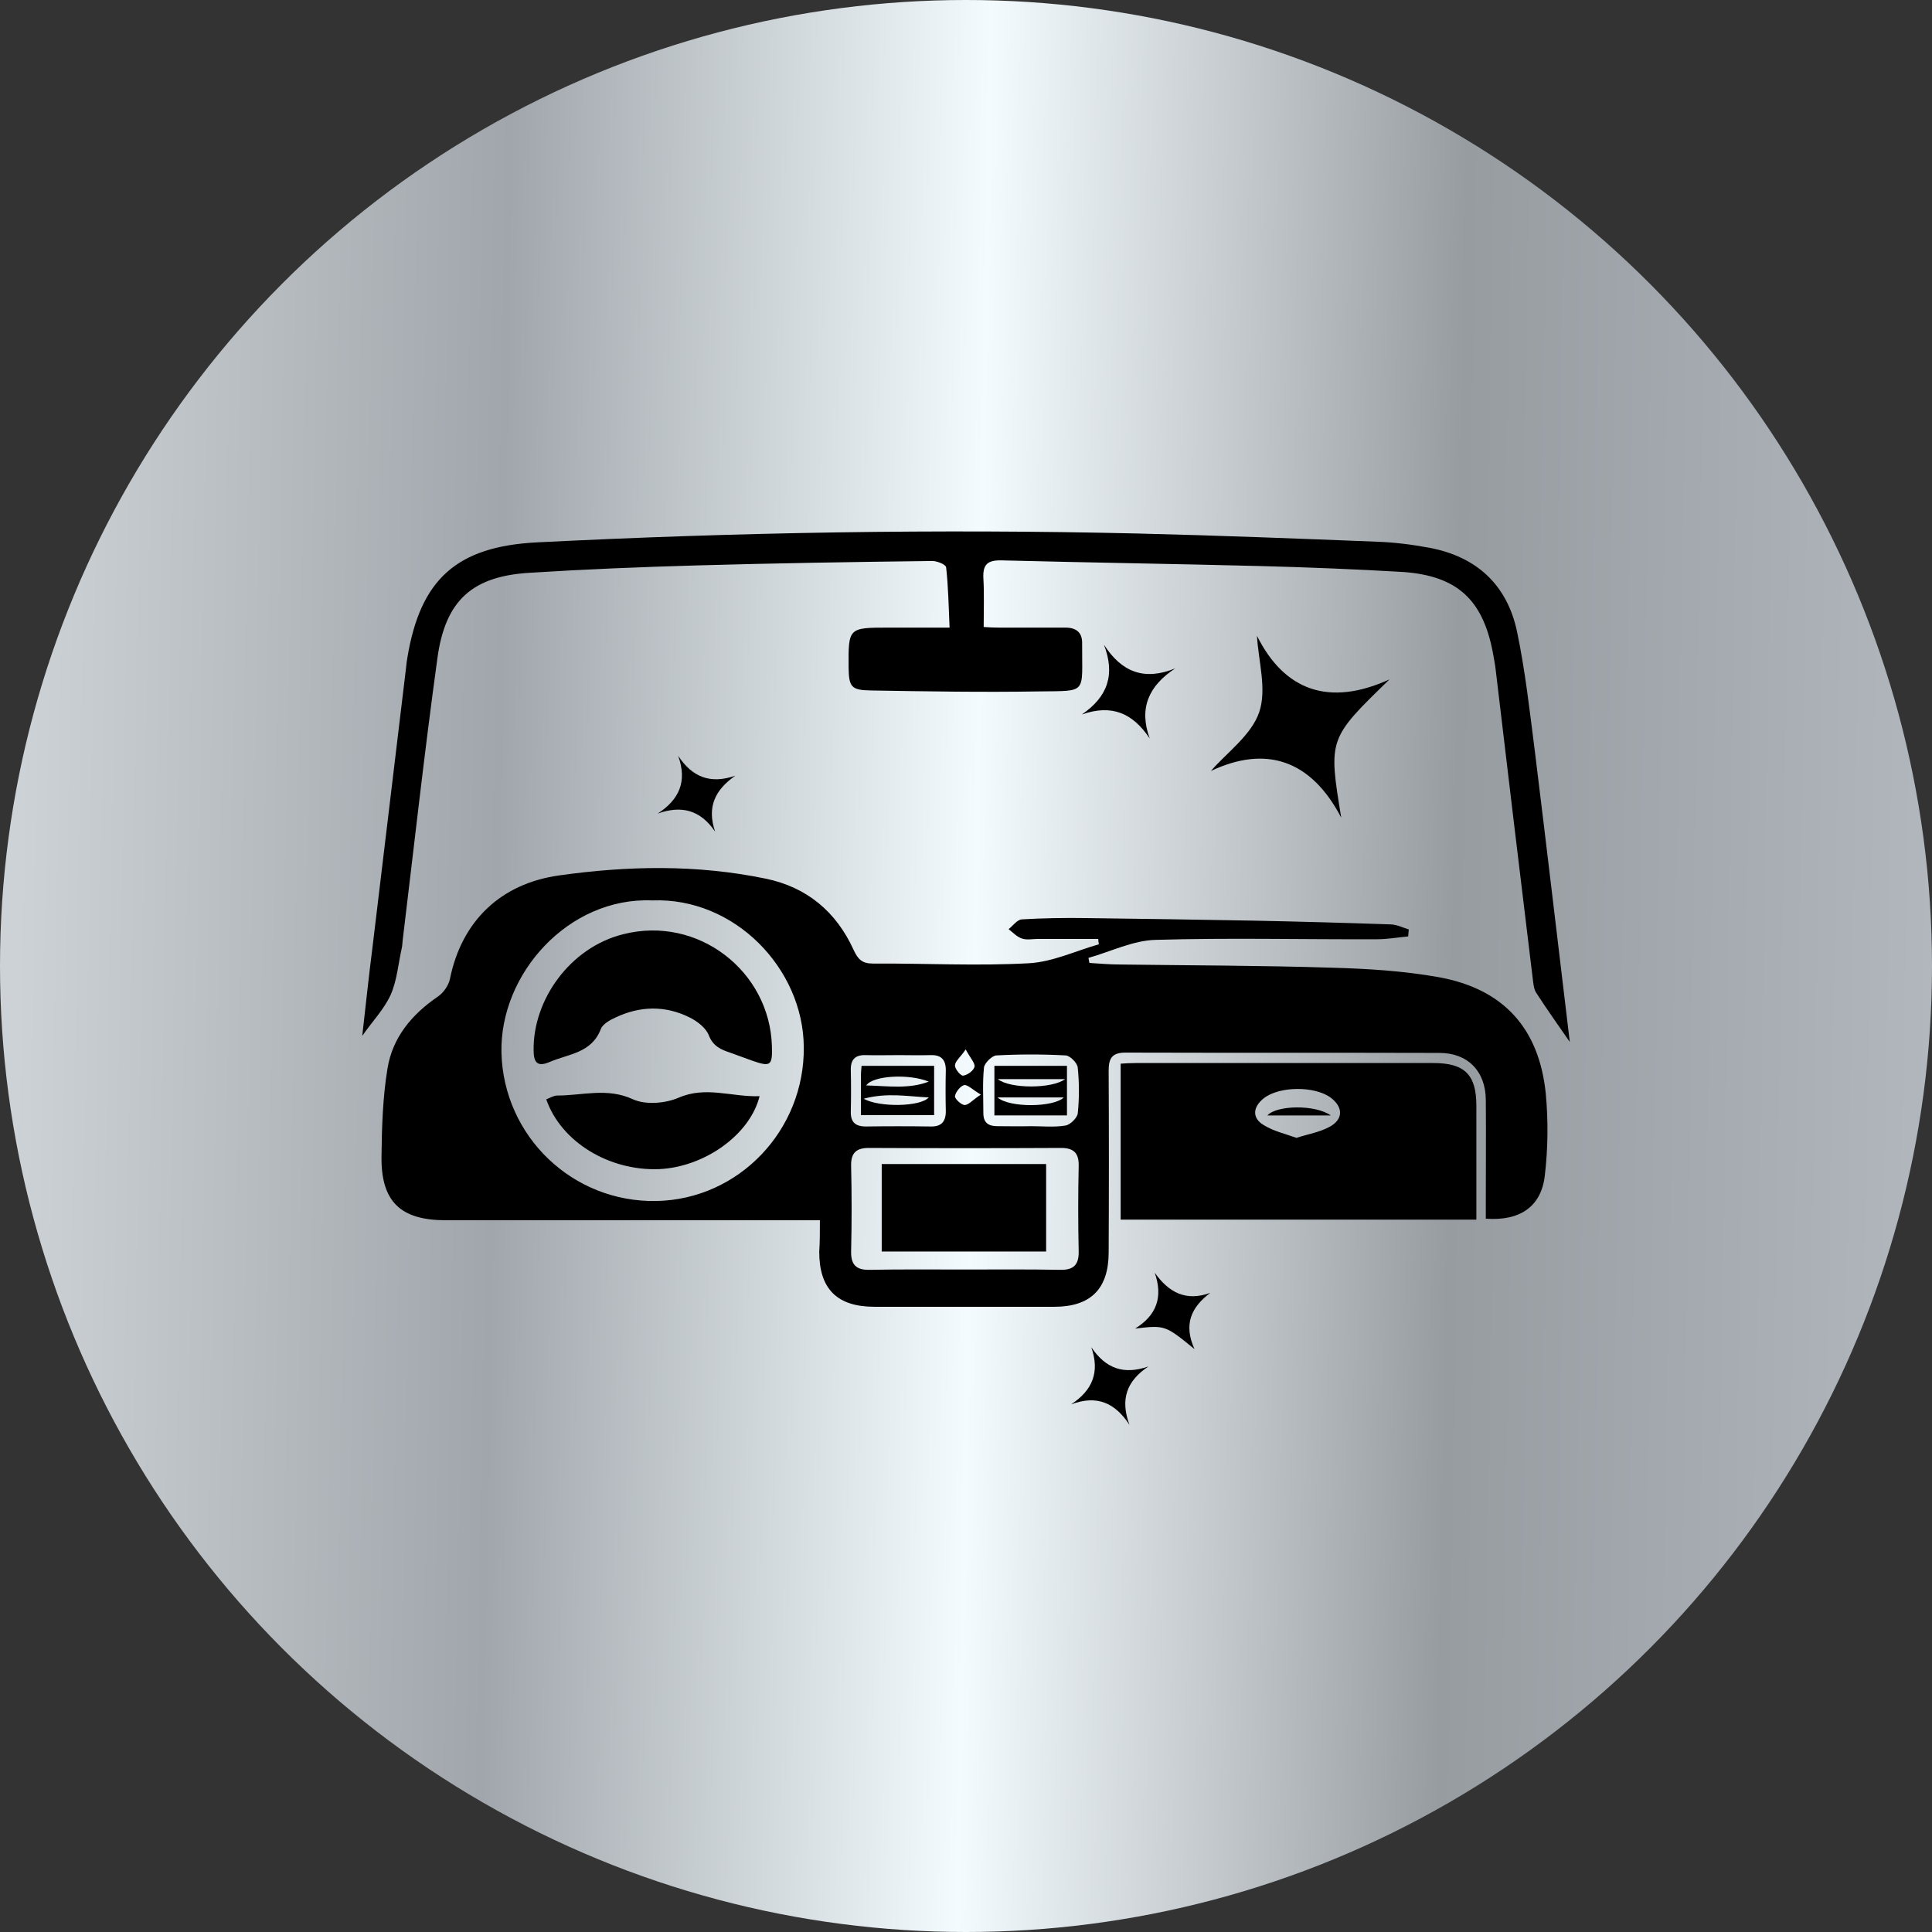
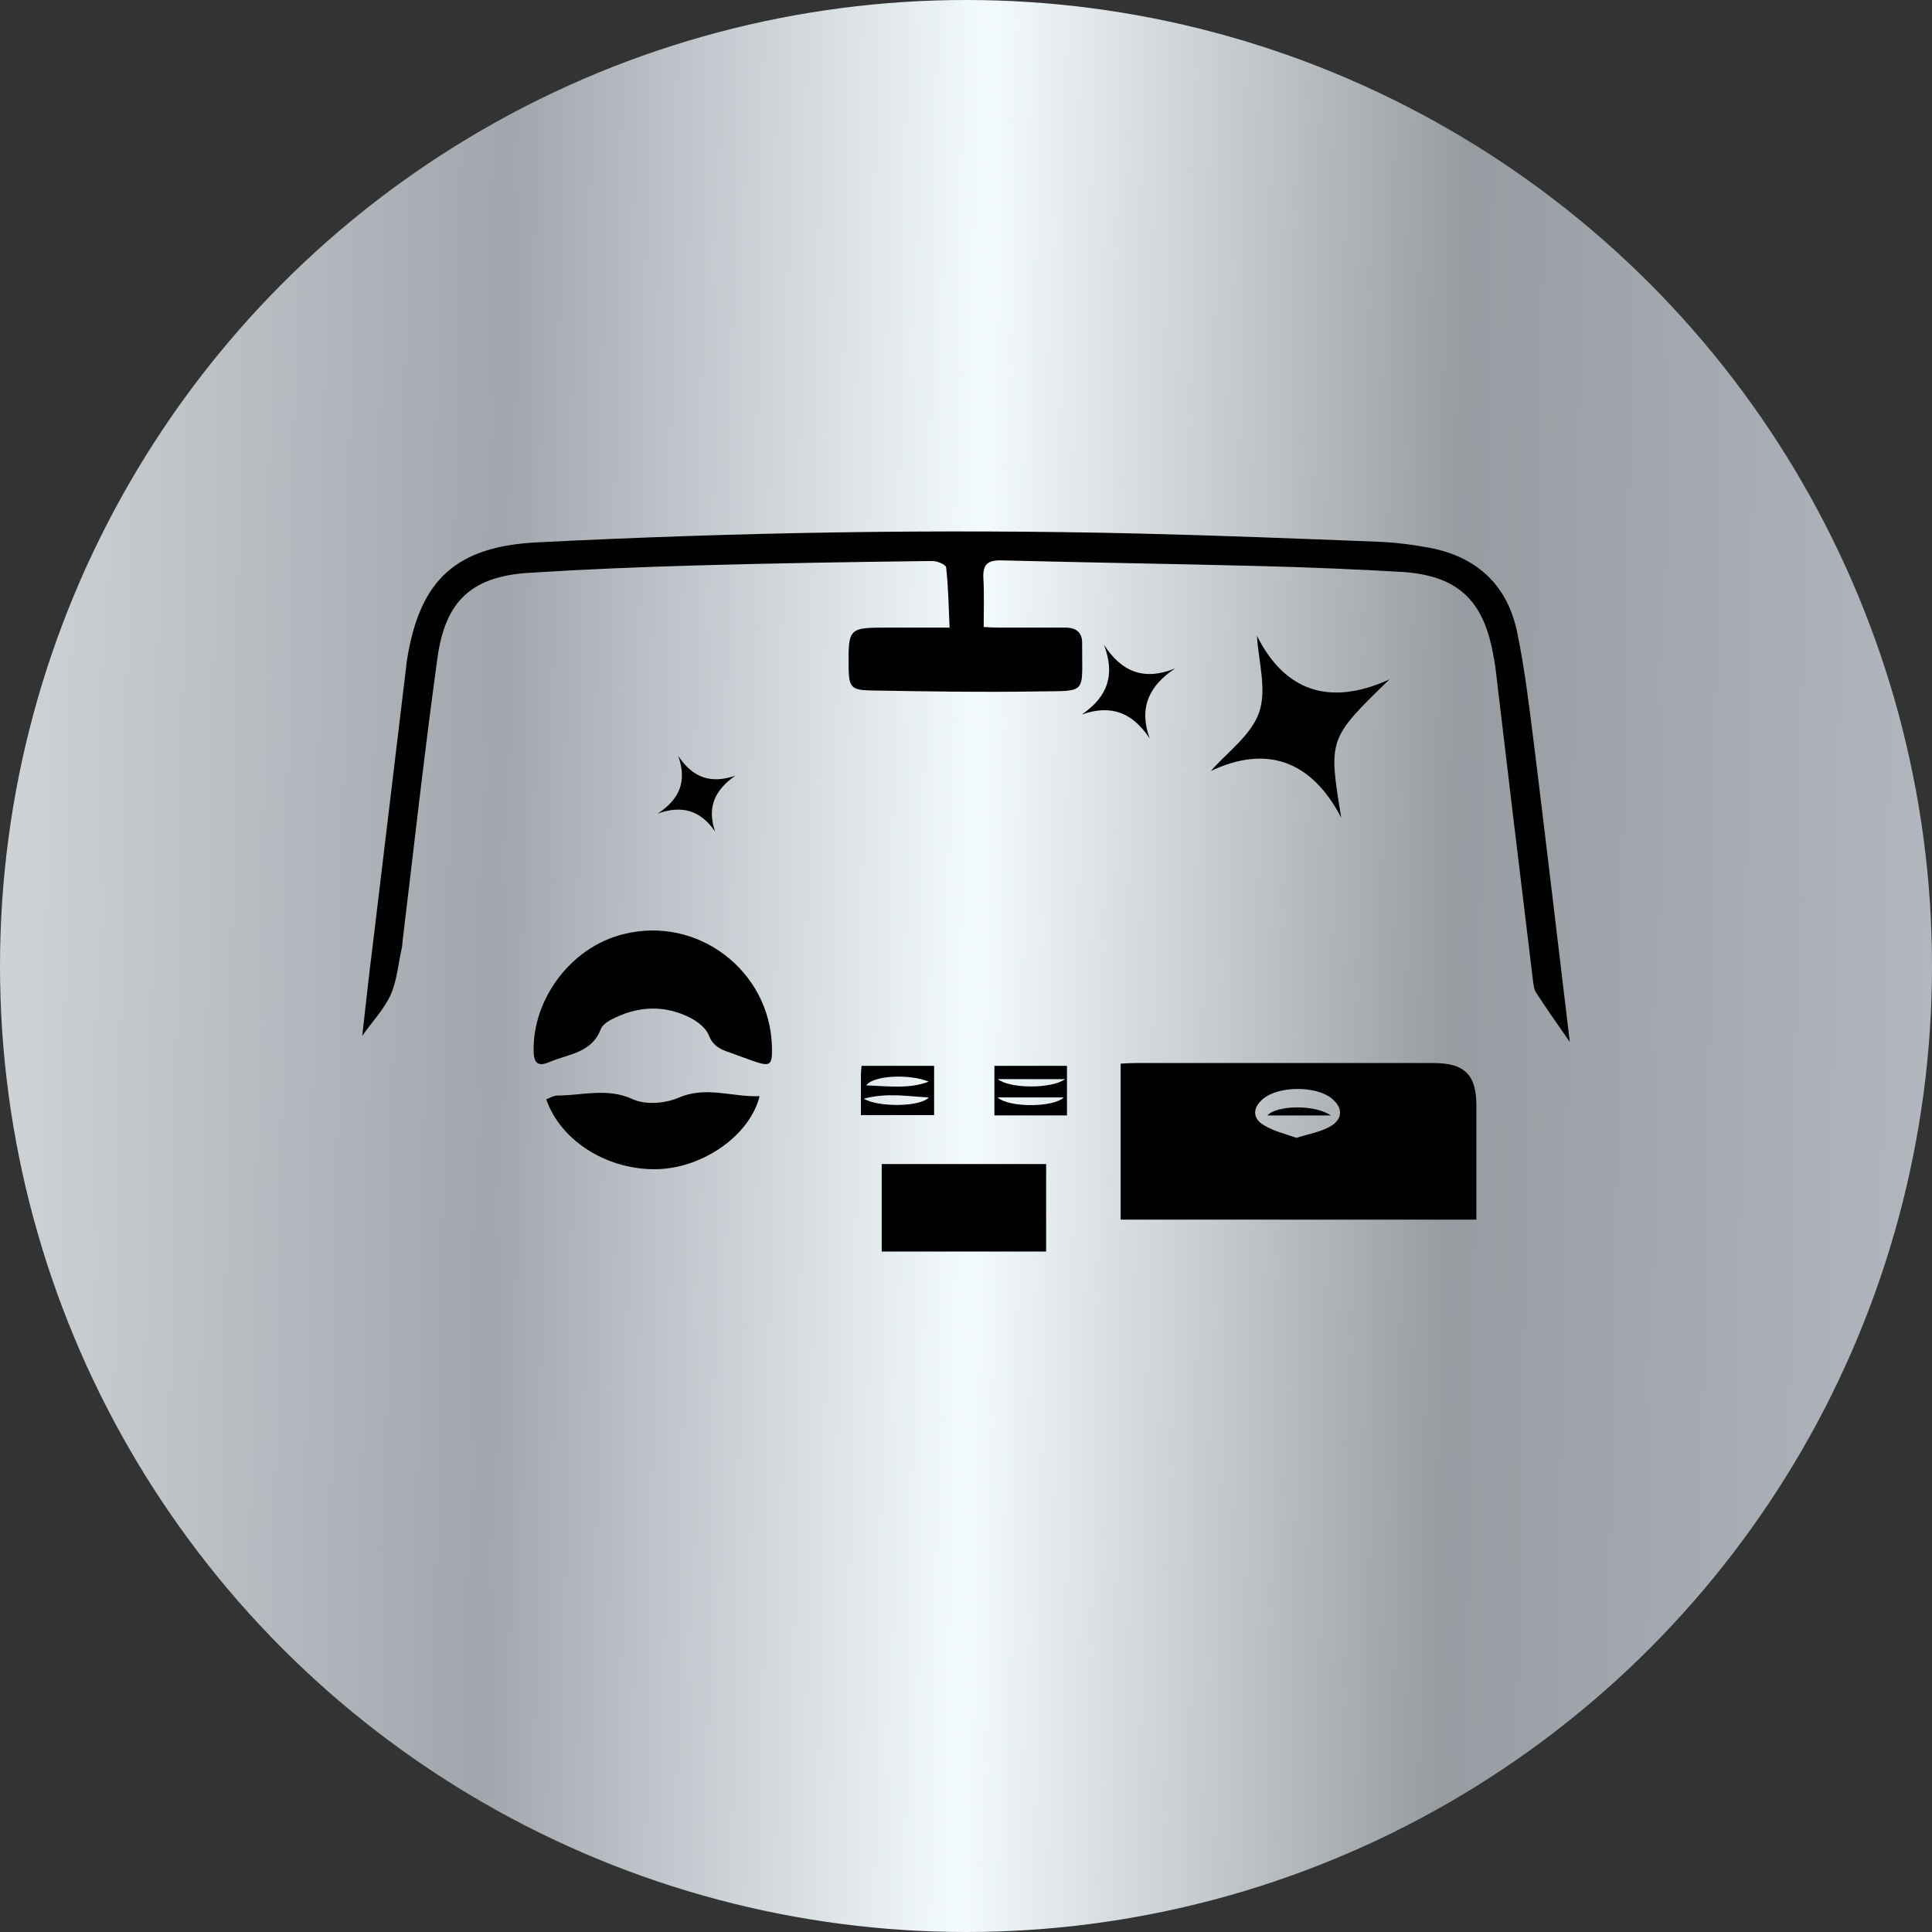
<svg xmlns="http://www.w3.org/2000/svg" width="80" height="80" viewBox="0 0 80 80" fill="none">
  <rect x="0" y="0" width="80" height="80" fill="#333333" stroke="none" />
  <circle cx="40" cy="40" r="40" fill="url(#paint0_linear_2233_10073)" />
  <g clip-path="url(#clip0_2233_10073)">
-     <path d="M33.95 50.528C33.61 50.528 33.361 50.528 33.1 50.528C28.226 50.528 23.338 50.528 18.463 50.528C16.582 50.528 15.771 49.757 15.797 47.874C15.811 46.658 15.85 45.429 16.046 44.239C16.255 42.958 17.052 42.004 18.124 41.272C18.359 41.115 18.581 40.801 18.633 40.526C19.117 38.147 20.724 36.591 23.142 36.251C26.004 35.846 28.853 35.794 31.702 36.382C33.414 36.735 34.629 37.755 35.348 39.337C35.531 39.729 35.701 39.899 36.145 39.899C38.301 39.886 40.445 40.004 42.601 39.886C43.581 39.834 44.535 39.376 45.502 39.101C45.489 39.023 45.476 38.944 45.476 38.879C44.64 38.879 43.816 38.879 42.98 38.879C42.758 38.879 42.523 38.931 42.327 38.866C42.117 38.801 41.947 38.618 41.765 38.474C41.947 38.33 42.117 38.082 42.313 38.069C43.202 38.016 44.091 38.003 44.979 38.016C47.279 38.042 49.58 38.082 51.88 38.121C53.788 38.16 55.696 38.212 57.604 38.278C57.852 38.291 58.087 38.408 58.335 38.487C58.322 38.578 58.322 38.683 58.309 38.775C57.878 38.814 57.46 38.892 57.029 38.892C53.957 38.905 50.899 38.827 47.841 38.918C46.913 38.944 45.999 39.402 45.071 39.664C45.084 39.729 45.097 39.807 45.11 39.873C45.528 39.899 45.947 39.938 46.365 39.938C49.279 39.977 52.193 39.977 55.094 40.069C56.584 40.108 58.1 40.2 59.564 40.461C62.256 40.945 63.733 42.579 64.007 45.285C64.112 46.41 64.099 47.56 63.968 48.672C63.824 49.966 62.935 50.567 61.524 50.463C61.524 50.241 61.524 50.018 61.524 49.783C61.524 48.371 61.537 46.946 61.524 45.534C61.511 44.357 60.779 43.599 59.603 43.599C55.264 43.586 50.939 43.599 46.6 43.586C46.025 43.586 45.907 43.847 45.907 44.344C45.92 46.854 45.92 49.352 45.907 51.862C45.907 53.365 45.162 54.111 43.66 54.111C41.176 54.111 38.694 54.111 36.211 54.111C34.655 54.111 33.923 53.365 33.923 51.836C33.95 51.43 33.95 51.025 33.95 50.528ZM27.01 37.284C23.534 37.14 20.685 40.33 20.764 43.599C20.855 47.05 23.704 49.796 27.18 49.731C30.591 49.665 33.322 46.802 33.283 43.35C33.257 40.108 30.421 37.153 27.01 37.284ZM39.909 52.568C41.242 52.568 42.562 52.555 43.895 52.581C44.457 52.594 44.679 52.372 44.666 51.809C44.64 50.633 44.64 49.456 44.666 48.279C44.679 47.743 44.457 47.534 43.934 47.534C41.281 47.547 38.628 47.547 35.975 47.534C35.453 47.534 35.23 47.743 35.243 48.279C35.27 49.456 35.27 50.633 35.243 51.809C35.23 52.372 35.453 52.594 36.014 52.581C37.295 52.555 38.602 52.568 39.909 52.568ZM42.679 46.632C43.163 46.632 43.646 46.684 44.117 46.606C44.313 46.58 44.6 46.292 44.627 46.109C44.692 45.482 44.692 44.841 44.627 44.213C44.614 44.017 44.313 43.717 44.13 43.703C43.176 43.651 42.209 43.651 41.255 43.703C41.072 43.717 40.771 44.017 40.745 44.2C40.68 44.828 40.719 45.455 40.719 46.096C40.719 46.488 40.928 46.632 41.294 46.632C41.765 46.632 42.222 46.645 42.679 46.632ZM37.217 43.69C36.759 43.69 36.302 43.703 35.844 43.69C35.4 43.677 35.217 43.886 35.23 44.318C35.243 44.88 35.243 45.455 35.23 46.018C35.217 46.462 35.413 46.645 35.858 46.645C36.746 46.632 37.635 46.632 38.537 46.645C38.981 46.658 39.164 46.436 39.164 46.018C39.151 45.455 39.151 44.88 39.164 44.318C39.164 43.886 38.981 43.677 38.537 43.69C38.079 43.703 37.648 43.69 37.217 43.69ZM40.614 45.325C40.262 45.115 40.066 44.906 39.922 44.932C39.765 44.972 39.569 45.22 39.543 45.39C39.53 45.495 39.804 45.756 39.948 45.756C40.105 45.756 40.275 45.547 40.614 45.325ZM39.987 43.455C39.752 43.795 39.543 43.952 39.543 44.122C39.543 44.266 39.778 44.553 39.883 44.54C40.066 44.514 40.314 44.331 40.353 44.174C40.379 44.017 40.183 43.821 39.987 43.455Z" fill="black" />
    <path d="M65 43.142C64.556 42.501 64.072 41.821 63.615 41.115C63.51 40.958 63.497 40.749 63.471 40.553C62.948 36.278 62.439 31.989 61.929 27.701C61.903 27.466 61.85 27.23 61.811 26.995C61.393 24.838 60.348 23.857 58.139 23.687C56.166 23.57 54.179 23.491 52.193 23.439C48.625 23.348 45.044 23.295 41.477 23.204C40.902 23.191 40.693 23.361 40.719 23.936C40.758 24.59 40.732 25.23 40.732 25.962C40.915 25.975 41.15 25.988 41.372 25.988C42.287 25.988 43.202 25.988 44.117 25.988C44.561 25.988 44.822 26.185 44.809 26.655C44.796 28.747 45.057 28.603 43.032 28.63C40.706 28.669 38.366 28.63 36.04 28.59C35.243 28.577 35.152 28.433 35.139 27.649C35.126 25.988 35.126 25.988 36.811 25.988C37.608 25.988 38.419 25.988 39.32 25.988C39.281 25.113 39.268 24.302 39.177 23.491C39.164 23.374 38.785 23.217 38.575 23.23C35.335 23.269 32.081 23.321 28.84 23.413C26.552 23.478 24.266 23.57 21.992 23.714C19.574 23.844 18.437 24.838 18.11 27.27C17.575 31.153 17.143 35.049 16.673 38.945C16.66 39.05 16.66 39.167 16.634 39.272C16.49 39.913 16.438 40.605 16.176 41.194C15.902 41.795 15.418 42.292 15 42.893C15.144 41.625 15.274 40.396 15.431 39.167C15.889 35.324 16.359 31.467 16.817 27.623C16.83 27.492 16.843 27.361 16.869 27.23C17.405 24.001 18.894 22.628 22.24 22.458C30.525 22.04 38.824 21.896 47.122 22.092C50.429 22.171 53.735 22.302 57.041 22.432C57.76 22.458 58.479 22.55 59.184 22.681C61.145 23.047 62.412 24.223 62.818 26.158C63.157 27.78 63.34 29.427 63.549 31.061C64.046 35.088 64.516 39.102 65 43.129C65 43.155 64.987 43.194 65 43.142Z" fill="black" />
    <path d="M61.133 50.502C56.179 50.502 51.318 50.502 46.404 50.502C46.404 48.371 46.404 46.24 46.404 44.044C46.6 44.031 46.809 44.018 47.019 44.018C51.135 44.018 55.239 44.018 59.355 44.018C60.649 44.018 61.133 44.501 61.133 45.783C61.133 47.325 61.133 48.868 61.133 50.502ZM53.683 47.116C54.167 46.959 54.651 46.881 55.056 46.659C55.631 46.345 55.618 45.848 55.108 45.456C54.441 44.959 52.965 44.972 52.324 45.482C51.867 45.848 51.841 46.306 52.337 46.593C52.742 46.842 53.213 46.946 53.683 47.116Z" fill="black" />
    <path d="M55.538 33.859C54.27 31.427 52.388 30.865 50.141 31.924C50.794 31.166 51.813 30.447 52.14 29.492C52.467 28.538 52.101 27.348 52.049 26.328C53.186 28.603 55.041 29.27 57.537 28.132C55.002 30.59 55.002 30.59 55.538 33.859Z" fill="black" />
    <path d="M47.607 30.578C46.901 29.519 46.025 29.153 44.797 29.585C45.882 28.84 46.182 27.924 45.712 26.695C46.444 27.833 47.384 28.199 48.665 27.676C47.567 28.395 47.149 29.323 47.607 30.578Z" fill="black" />
-     <path d="M47.553 56.583C46.652 57.184 46.377 57.942 46.769 59.001C46.181 58.099 45.436 57.746 44.352 58.152C45.227 57.576 45.554 56.831 45.188 55.785C45.789 56.674 46.534 56.936 47.553 56.583Z" fill="black" />
-     <path d="M29.611 34.435C28.997 33.533 28.213 33.337 27.232 33.69C28.134 33.101 28.461 32.356 28.082 31.297C28.67 32.186 29.415 32.474 30.447 32.121C29.624 32.696 29.258 33.402 29.611 34.435Z" fill="black" />
-     <path d="M49.461 55.863C48.245 54.87 48.245 54.87 47.004 55.013C47.893 54.464 48.167 53.706 47.814 52.699C48.389 53.51 49.095 53.902 50.114 53.536C49.317 54.137 49.003 54.843 49.461 55.863Z" fill="black" />
+     <path d="M29.611 34.435C28.997 33.533 28.213 33.337 27.232 33.69C28.134 33.101 28.461 32.356 28.082 31.297C28.67 32.186 29.415 32.474 30.447 32.121C29.624 32.696 29.258 33.402 29.611 34.435" fill="black" />
    <path d="M31.963 43.312C31.989 44.135 31.91 44.188 31.126 43.913C30.839 43.808 30.551 43.704 30.264 43.599C29.872 43.468 29.532 43.338 29.349 42.867C29.231 42.566 28.879 42.292 28.565 42.135C27.546 41.625 26.5 41.651 25.481 42.135C25.245 42.239 24.958 42.41 24.88 42.606C24.501 43.612 23.534 43.638 22.75 43.978C22.227 44.201 22.096 43.965 22.096 43.481C22.07 41.403 23.599 39.232 25.808 38.683C28.905 37.899 31.871 40.213 31.963 43.312Z" fill="black" />
    <path d="M31.453 45.391C31.048 47.012 29.14 48.332 27.285 48.411C25.22 48.489 23.233 47.286 22.619 45.521C22.763 45.469 22.92 45.364 23.076 45.364C24.122 45.364 25.141 45.025 26.213 45.521C26.736 45.757 27.546 45.691 28.095 45.456C29.232 44.959 30.29 45.43 31.453 45.391Z" fill="black" />
    <path d="M43.318 51.823C41.032 51.823 38.784 51.823 36.51 51.823C36.51 50.594 36.51 49.404 36.51 48.201C38.784 48.201 41.018 48.201 43.318 48.201C43.318 49.391 43.318 50.568 43.318 51.823Z" fill="black" />
    <path d="M41.176 44.135C42.195 44.135 43.162 44.135 44.181 44.135C44.181 44.815 44.181 45.481 44.181 46.187C43.175 46.187 42.195 46.187 41.176 46.187C41.176 45.508 41.176 44.867 41.176 44.135ZM41.306 45.442C41.79 45.874 43.62 45.861 44.051 45.442C43.123 45.442 42.261 45.442 41.306 45.442ZM41.319 44.684C41.816 45.089 43.567 45.089 44.103 44.684C43.123 44.684 42.287 44.684 41.319 44.684Z" fill="black" />
    <path d="M35.648 46.174C35.648 45.599 35.648 45.076 35.648 44.553C35.648 44.422 35.661 44.305 35.675 44.135C36.681 44.135 37.648 44.135 38.68 44.135C38.68 44.788 38.68 45.455 38.68 46.174C37.7 46.174 36.707 46.174 35.648 46.174ZM38.458 44.788C37.622 44.449 36.132 44.54 35.871 44.945C36.785 44.971 37.635 45.102 38.458 44.788ZM38.458 45.442C37.596 45.403 36.746 45.233 35.766 45.495C36.393 45.861 38.118 45.834 38.458 45.442Z" fill="black" />
    <path d="M55.107 46.189C54.127 46.189 53.343 46.189 52.48 46.189C52.859 45.758 54.467 45.731 55.107 46.189Z" fill="black" />
  </g>
  <defs>
    <linearGradient id="paint0_linear_2233_10073" x1="0.708" y1="40" x2="79.975" y2="41.404" gradientUnits="userSpaceOnUse">
      <stop stop-color="#CDD2D6" />
      <stop offset="0.25" stop-color="#A0A6AB" />
      <stop offset="0.5" stop-color="#F4FBFE" />
      <stop offset="0.75" stop-color="#979CA1" />
      <stop offset="1" stop-color="#B1B7BD" />
    </linearGradient>
    <clipPath id="clip0_2233_10073">
      <rect width="50" height="37" fill="white" transform="translate(15 22)" />
    </clipPath>
  </defs>
</svg>